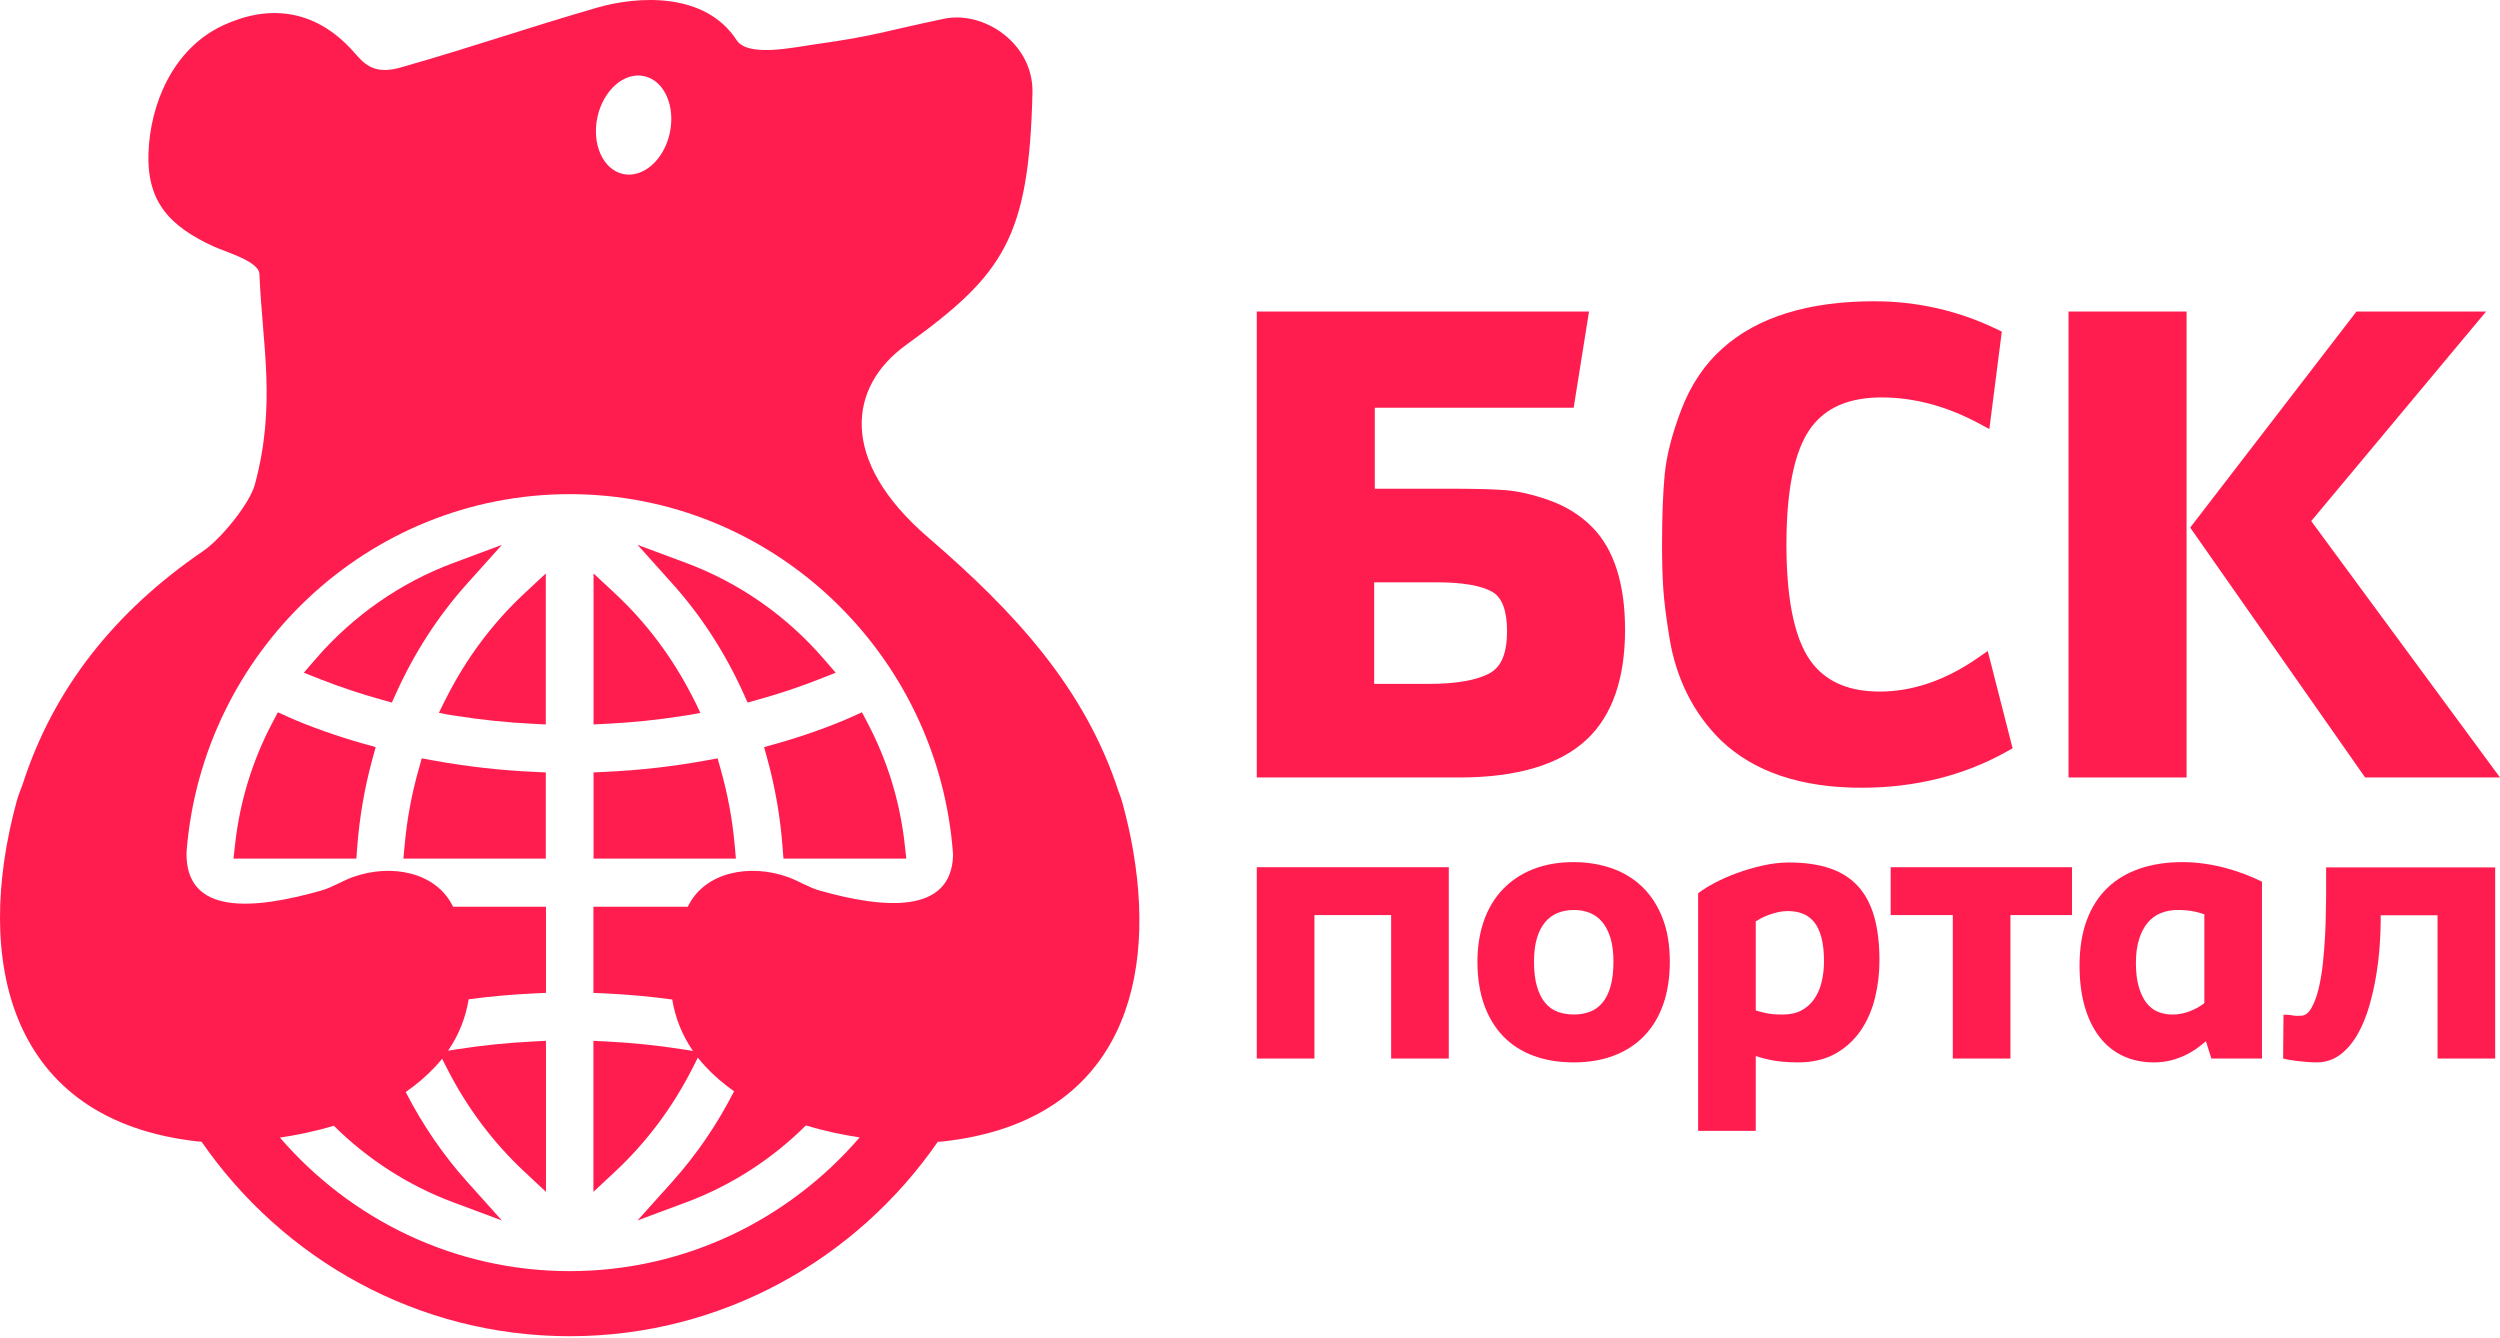
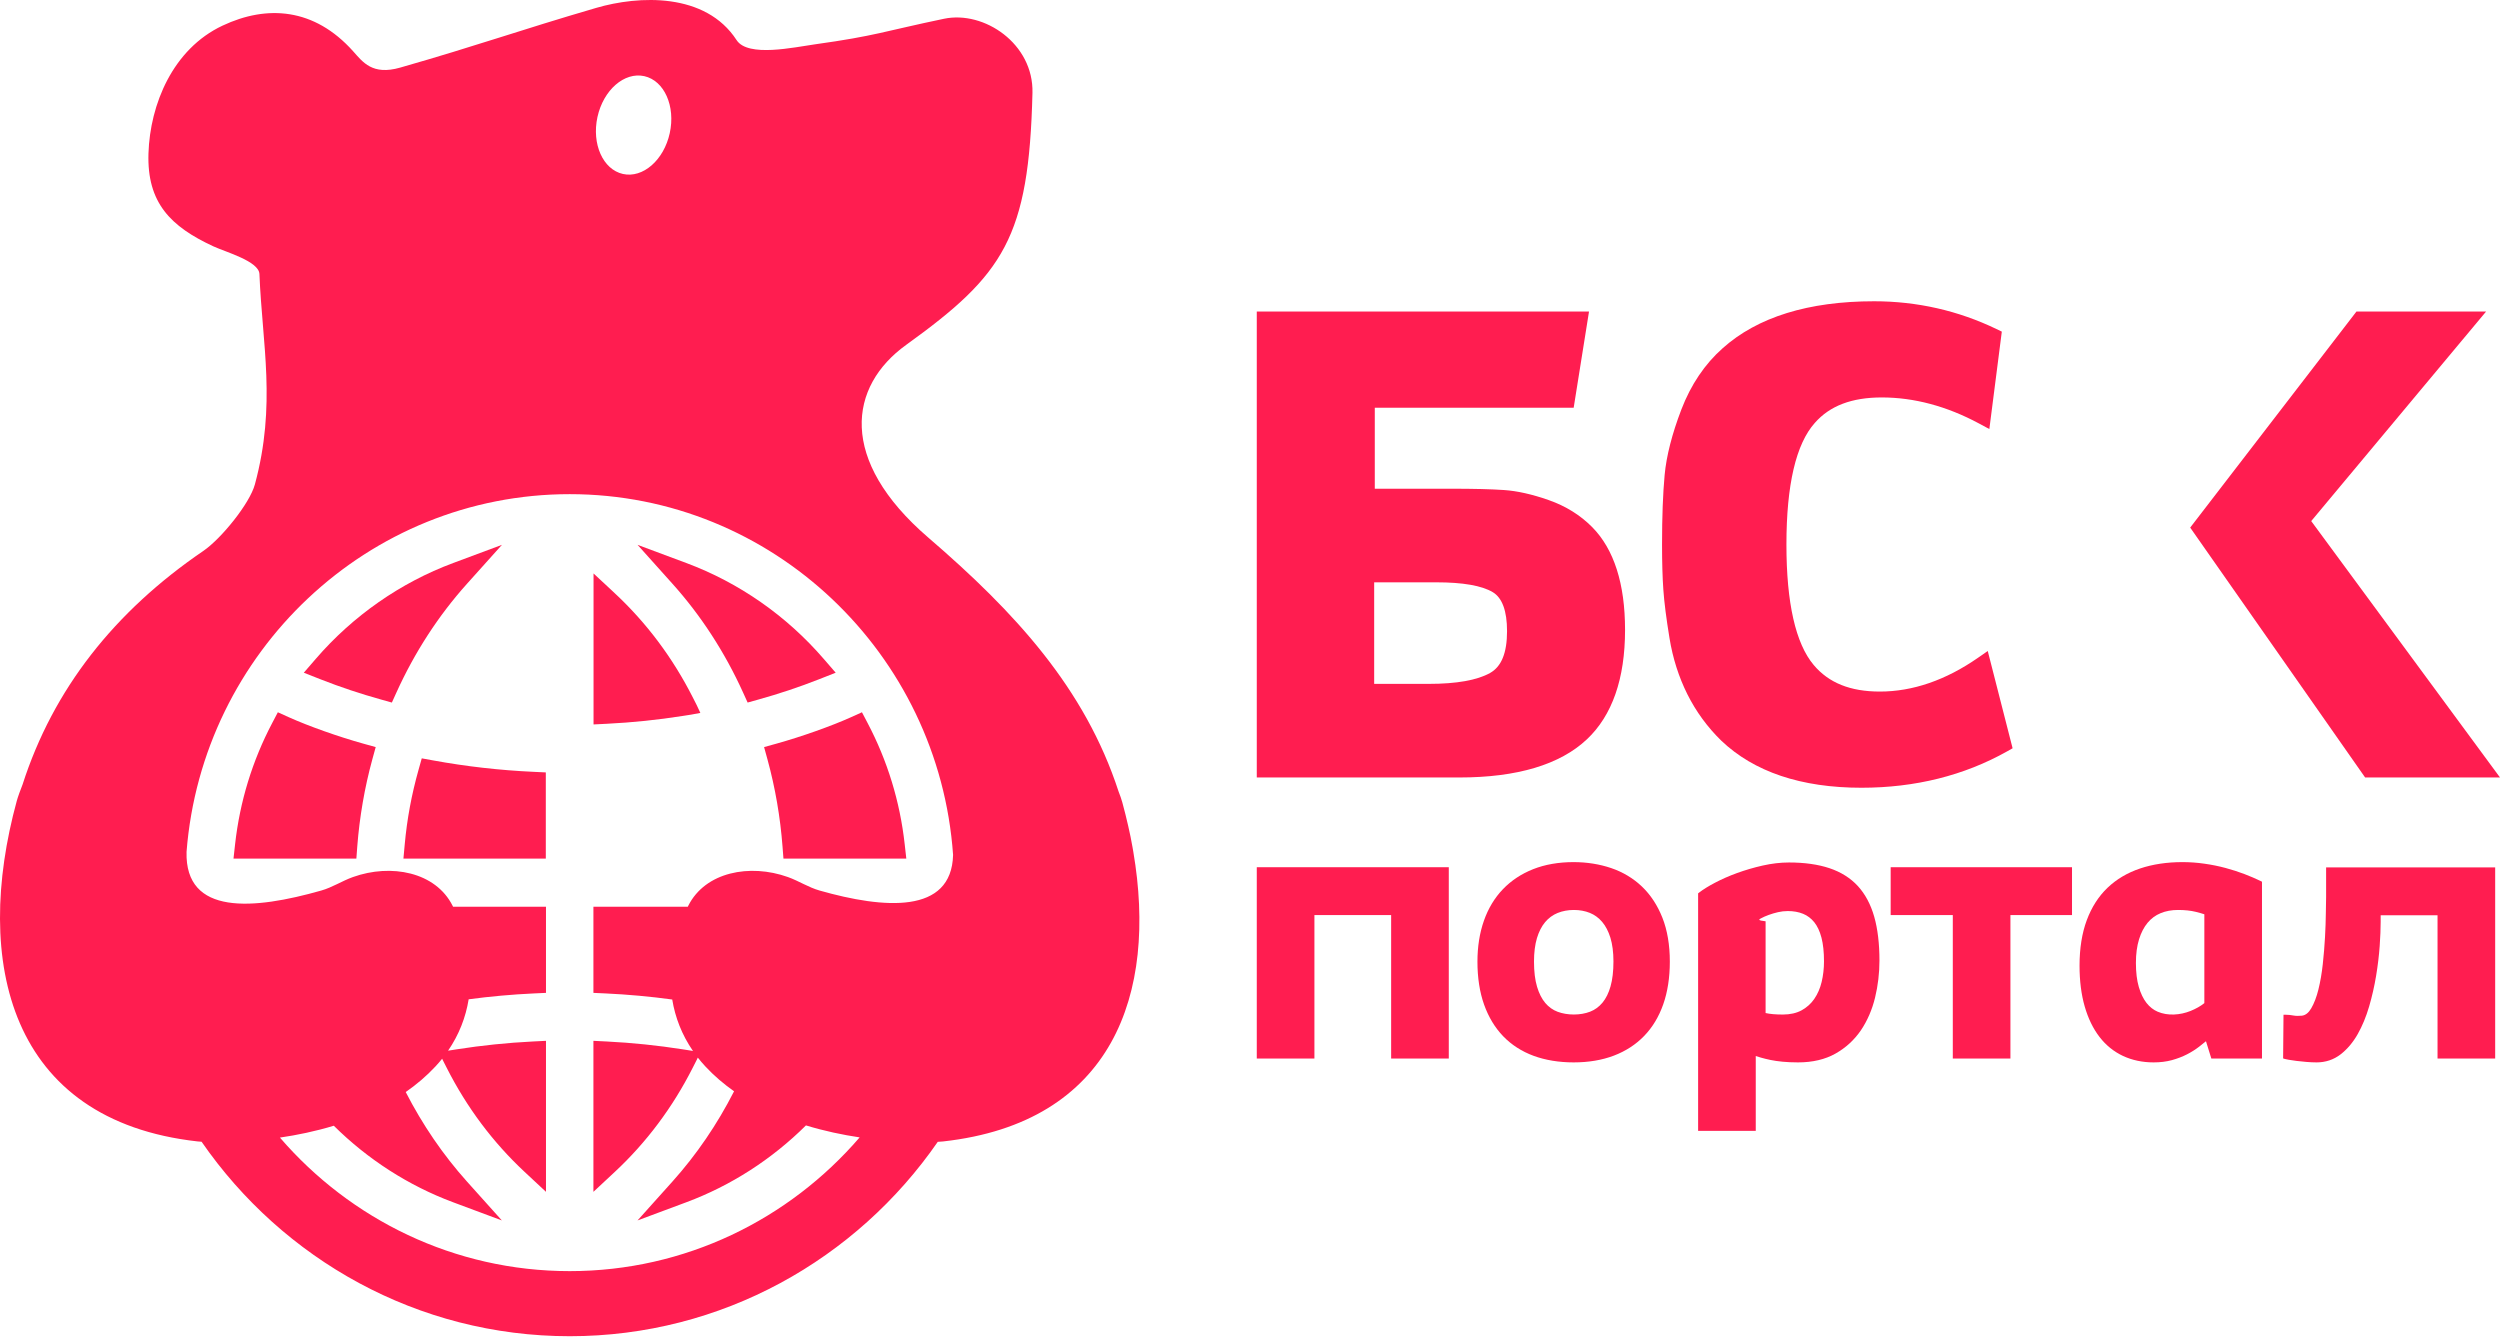
<svg xmlns="http://www.w3.org/2000/svg" width="142" height="76" viewBox="0 0 142 76" fill="none">
  <path d="M85.6 35.851C85.6 37.087 85.283 37.865 84.631 38.228C83.9 38.636 82.731 38.844 81.158 38.844H78.053V33.076H81.591C83.087 33.076 84.161 33.263 84.784 33.632C85.326 33.953 85.6 34.699 85.6 35.851ZM87.967 28.405C87.03 28.076 86.176 27.884 85.43 27.834C84.71 27.784 83.725 27.759 82.422 27.759H78.088V23.158H89.385L90.256 17.695H71.385V44.161H82.89C86.172 44.161 88.61 43.431 90.135 41.994C91.573 40.642 92.303 38.551 92.303 35.778C92.303 33.157 91.675 31.192 90.435 29.939C89.762 29.259 88.932 28.743 87.967 28.405Z" fill="#FF1D50" />
  <path d="M112.356 37.358C110.52 38.635 108.642 39.281 106.775 39.281C105.099 39.281 103.87 38.787 103.017 37.77C101.99 36.55 101.469 34.249 101.469 30.928C101.469 27.54 102.011 25.217 103.083 24.02C103.937 23.048 105.18 22.575 106.884 22.575C108.722 22.575 110.578 23.072 112.402 24.051L112.995 24.37L113.703 18.836L113.398 18.689C111.228 17.643 108.891 17.112 106.45 17.112C102.719 17.112 99.823 18.011 97.846 19.781C96.832 20.679 96.042 21.851 95.5 23.264C94.971 24.648 94.651 25.899 94.551 26.983C94.454 28.036 94.404 29.363 94.404 30.928C94.404 31.937 94.429 32.8 94.478 33.495C94.527 34.203 94.641 35.101 94.826 36.237C95.012 37.385 95.356 38.461 95.844 39.436C96.335 40.416 96.979 41.298 97.762 42.063C99.622 43.841 102.303 44.744 105.73 44.744C108.779 44.744 111.561 44.05 114 42.68L114.316 42.502L112.904 36.977L112.356 37.358Z" fill="#FF1D50" />
-   <path d="M124.197 17.695H117.493V44.161H124.197V17.695Z" fill="#FF1D50" />
  <path d="M131.277 29.597L141.21 17.695H133.847L124.403 29.967L134.339 44.161H142L131.277 29.597Z" fill="#FF1D50" />
  <path d="M71.385 60.125H74.659V51.976H79.017V60.125H82.291V49.258H71.385V60.125Z" fill="#FF1D50" />
  <path d="M91.644 54.609C91.644 55.167 91.588 55.643 91.479 56.026C91.373 56.401 91.219 56.713 91.021 56.952C90.826 57.186 90.59 57.359 90.32 57.463C89.765 57.679 89.026 57.676 88.474 57.469C88.204 57.368 87.968 57.2 87.774 56.972C87.576 56.739 87.418 56.428 87.305 56.049C87.19 55.666 87.131 55.185 87.131 54.62C87.131 54.103 87.188 53.654 87.299 53.283C87.41 52.917 87.565 52.612 87.764 52.376C87.96 52.143 88.198 51.969 88.472 51.857C88.751 51.744 89.062 51.686 89.398 51.686C89.725 51.686 90.03 51.742 90.303 51.852C90.571 51.961 90.806 52.132 91.001 52.361C91.2 52.594 91.357 52.897 91.471 53.263C91.585 53.636 91.644 54.089 91.644 54.609ZM93.261 50.355C92.77 49.887 92.183 49.535 91.515 49.307C90.853 49.083 90.134 48.968 89.377 48.968C88.529 48.968 87.76 49.102 87.088 49.367C86.415 49.633 85.836 50.016 85.366 50.506C84.895 50.996 84.531 51.598 84.287 52.295C84.043 52.987 83.919 53.77 83.919 54.62C83.919 55.538 84.046 56.36 84.297 57.064C84.549 57.772 84.916 58.378 85.386 58.864C85.856 59.35 86.436 59.723 87.112 59.972C87.782 60.218 88.549 60.344 89.388 60.344C90.229 60.344 90.996 60.215 91.664 59.961C92.337 59.706 92.918 59.329 93.388 58.842C93.859 58.356 94.225 57.751 94.473 57.043C94.72 56.339 94.846 55.524 94.846 54.62C94.846 53.673 94.704 52.836 94.425 52.128C94.145 51.421 93.754 50.825 93.261 50.355Z" fill="#FF1D50" />
-   <path d="M100.99 51.812C101.171 51.77 101.356 51.748 101.543 51.748C101.87 51.748 102.163 51.8 102.416 51.904C102.662 52.004 102.875 52.166 103.051 52.383C103.228 52.605 103.365 52.899 103.459 53.257C103.555 53.625 103.603 54.08 103.603 54.609C103.603 55.016 103.557 55.41 103.469 55.777C103.382 56.138 103.242 56.46 103.054 56.734C102.87 57.005 102.627 57.223 102.335 57.384C102.043 57.544 101.682 57.626 101.266 57.626C100.86 57.626 100.531 57.597 100.286 57.541C100.08 57.493 99.892 57.444 99.727 57.394V52.329C99.811 52.278 99.908 52.225 100.014 52.166C100.148 52.094 100.298 52.027 100.462 51.968C100.626 51.908 100.803 51.855 100.99 51.812ZM105.526 50.327C105.106 49.871 104.563 49.53 103.91 49.312C103.266 49.097 102.493 48.989 101.614 48.989C101.134 48.989 100.631 49.048 100.12 49.163C99.613 49.278 99.124 49.422 98.667 49.588C98.208 49.755 97.784 49.942 97.408 50.141C97.029 50.34 96.727 50.529 96.509 50.699L96.453 50.743V64.232H99.727V59.982C99.819 60.01 99.912 60.039 100.008 60.069C100.178 60.118 100.364 60.164 100.564 60.206C100.765 60.248 100.992 60.28 101.256 60.306C101.509 60.33 101.802 60.344 102.126 60.344C102.954 60.344 103.672 60.175 104.259 59.842C104.844 59.512 105.326 59.067 105.698 58.523C106.064 57.981 106.336 57.356 106.503 56.666C106.67 55.98 106.753 55.27 106.753 54.558C106.753 53.601 106.653 52.764 106.456 52.07C106.256 51.367 105.942 50.782 105.526 50.327Z" fill="#FF1D50" />
+   <path d="M100.99 51.812C101.171 51.77 101.356 51.748 101.543 51.748C101.87 51.748 102.163 51.8 102.416 51.904C102.662 52.004 102.875 52.166 103.051 52.383C103.228 52.605 103.365 52.899 103.459 53.257C103.555 53.625 103.603 54.08 103.603 54.609C103.603 55.016 103.557 55.41 103.469 55.777C103.382 56.138 103.242 56.46 103.054 56.734C102.87 57.005 102.627 57.223 102.335 57.384C102.043 57.544 101.682 57.626 101.266 57.626C100.86 57.626 100.531 57.597 100.286 57.541V52.329C99.811 52.278 99.908 52.225 100.014 52.166C100.148 52.094 100.298 52.027 100.462 51.968C100.626 51.908 100.803 51.855 100.99 51.812ZM105.526 50.327C105.106 49.871 104.563 49.53 103.91 49.312C103.266 49.097 102.493 48.989 101.614 48.989C101.134 48.989 100.631 49.048 100.12 49.163C99.613 49.278 99.124 49.422 98.667 49.588C98.208 49.755 97.784 49.942 97.408 50.141C97.029 50.34 96.727 50.529 96.509 50.699L96.453 50.743V64.232H99.727V59.982C99.819 60.01 99.912 60.039 100.008 60.069C100.178 60.118 100.364 60.164 100.564 60.206C100.765 60.248 100.992 60.28 101.256 60.306C101.509 60.33 101.802 60.344 102.126 60.344C102.954 60.344 103.672 60.175 104.259 59.842C104.844 59.512 105.326 59.067 105.698 58.523C106.064 57.981 106.336 57.356 106.503 56.666C106.67 55.98 106.753 55.27 106.753 54.558C106.753 53.601 106.653 52.764 106.456 52.07C106.256 51.367 105.942 50.782 105.526 50.327Z" fill="#FF1D50" />
  <path d="M107.39 51.976H110.919V60.125H114.192V51.976H117.69V49.258H107.39V51.976Z" fill="#FF1D50" />
  <path d="M121.32 54.697C121.32 54.182 121.38 53.728 121.499 53.349C121.615 52.975 121.779 52.66 121.984 52.413C122.186 52.17 122.434 51.987 122.724 51.868C123.016 51.747 123.348 51.686 123.71 51.686C124.093 51.686 124.43 51.721 124.712 51.791C124.931 51.846 125.096 51.892 125.207 51.931V56.977C124.997 57.147 124.733 57.296 124.421 57.423C123.824 57.662 123.124 57.709 122.556 57.465C122.314 57.362 122.099 57.193 121.92 56.965C121.738 56.731 121.591 56.426 121.484 56.058C121.375 55.686 121.32 55.228 121.32 54.697ZM127.483 49.646C127.143 49.516 126.78 49.401 126.407 49.3C126.027 49.198 125.626 49.116 125.219 49.059C124.804 48.998 124.38 48.968 123.961 48.968C123.083 48.968 122.274 49.089 121.56 49.329C120.842 49.569 120.219 49.938 119.71 50.423C119.199 50.911 118.802 51.531 118.529 52.266C118.256 52.998 118.118 53.867 118.118 54.847C118.118 55.715 118.217 56.496 118.412 57.17C118.607 57.848 118.89 58.429 119.252 58.898C119.616 59.371 120.066 59.734 120.587 59.978C121.107 60.22 121.692 60.344 122.325 60.344C122.705 60.344 123.056 60.3 123.369 60.214C123.676 60.13 123.963 60.019 124.221 59.887C124.474 59.757 124.708 59.609 124.917 59.447C125.052 59.341 125.179 59.239 125.299 59.142L125.605 60.126H128.481V50.081L128.399 50.04C128.129 49.908 127.82 49.776 127.483 49.646Z" fill="#FF1D50" />
  <path d="M132.123 49.269V50.954C132.115 51.154 132.111 51.46 132.108 51.868C132.104 52.276 132.088 52.732 132.061 53.224C132.034 53.718 131.991 54.237 131.934 54.765C131.877 55.285 131.794 55.77 131.686 56.205C131.58 56.633 131.442 56.992 131.277 57.275C131.126 57.532 130.951 57.668 130.745 57.691C130.562 57.71 130.403 57.706 130.273 57.682C130.12 57.653 129.976 57.638 129.846 57.638H129.703L129.681 60.118L129.783 60.15C129.805 60.157 129.878 60.174 130.005 60.196C130.124 60.217 130.268 60.239 130.439 60.26C130.608 60.281 130.793 60.3 130.993 60.317C131.205 60.335 131.398 60.344 131.58 60.344C132.095 60.344 132.554 60.19 132.945 59.889C133.325 59.594 133.651 59.208 133.916 58.74C134.177 58.281 134.395 57.753 134.566 57.17C134.734 56.592 134.868 56.004 134.964 55.421C135.06 54.838 135.128 54.271 135.166 53.739C135.204 53.192 135.222 52.745 135.222 52.37V51.987H138.452V60.126H141.726V49.269H132.123Z" fill="#FF1D50" />
  <path d="M31.002 43.873L30.311 43.84C28.395 43.753 26.475 43.534 24.603 43.192L23.956 43.074L23.777 43.712C23.376 45.136 23.118 46.528 22.988 47.968L22.915 48.767H31.002V43.873Z" fill="#FF1D50" />
  <path d="M16.399 40.736L15.782 40.457L15.465 41.061C14.333 43.21 13.623 45.528 13.353 47.953L13.263 48.767H20.242L20.292 48.09C20.421 46.409 20.708 44.744 21.146 43.14L21.34 42.434L20.641 42.24C19.228 41.847 17.524 41.243 16.399 40.736Z" fill="#FF1D50" />
-   <path d="M25.364 39.614L25.143 40.048L24.93 40.488L25.458 40.591L25.936 40.665C27.348 40.889 28.797 41.039 30.241 41.11L31.002 41.148V32.572L29.787 33.705C27.991 35.378 26.503 37.366 25.364 39.614Z" fill="#FF1D50" />
  <path d="M26.525 33.159L28.51 30.947L25.738 31.98C22.744 33.096 20.045 34.979 17.934 37.426L17.256 38.21L18.217 38.589C19.321 39.023 20.481 39.411 21.664 39.739L22.258 39.905L22.515 39.338C23.555 37.045 24.904 34.965 26.525 33.159Z" fill="#FF1D50" />
  <path d="M44.1 42.24L43.4 42.434L43.594 43.14C44.033 44.743 44.32 46.408 44.448 48.091L44.5 48.767H51.478L51.387 47.953C51.118 45.528 50.408 43.21 49.276 41.061L48.959 40.457L48.342 40.736C47.217 41.243 45.512 41.847 44.1 42.24Z" fill="#FF1D50" />
  <path d="M42.208 39.338L42.465 39.905L43.059 39.739C44.242 39.411 45.401 39.023 46.505 38.589L47.467 38.21L46.788 37.426C44.678 34.979 41.979 33.096 38.984 31.98L36.213 30.947L38.197 33.159C39.818 34.965 41.168 37.045 42.208 39.338Z" fill="#FF1D50" />
  <path d="M33.713 41.148L34.474 41.11C35.918 41.039 37.367 40.889 38.78 40.665L39.258 40.591L39.78 40.493L39.572 40.048L39.352 39.614C38.212 37.366 36.724 35.377 34.929 33.705L33.713 32.572V41.148Z" fill="#FF1D50" />
-   <path d="M40.939 43.712L40.759 43.074L40.112 43.192C38.24 43.534 36.32 43.753 34.404 43.84L33.713 43.873V48.767H41.8L41.727 47.968C41.598 46.528 41.339 45.137 40.939 43.712Z" fill="#FF1D50" />
  <path d="M33.936 6.644C34.273 5.11 35.464 4.073 36.597 4.326C37.732 4.58 38.378 6.029 38.042 7.563C37.707 9.097 36.515 10.135 35.381 9.881C34.248 9.627 33.601 8.179 33.936 6.644ZM15.9 64.615C16.867 64.474 17.909 64.26 18.96 63.942C20.892 65.856 23.207 67.346 25.735 68.288L28.506 69.321L26.521 67.109C25.165 65.595 24 63.889 23.045 62.028C23.654 61.605 24.226 61.122 24.741 60.567C24.874 60.425 24.996 60.281 25.114 60.135L25.153 60.219L25.374 60.654C26.512 62.9 28.001 64.89 29.797 66.563L31.012 67.696V59.119L30.253 59.157C28.809 59.229 27.36 59.379 25.946 59.601L25.469 59.676L25.45 59.68C26.079 58.764 26.456 57.773 26.62 56.76C27.846 56.596 29.085 56.484 30.321 56.427L31.012 56.395V51.501H25.733C25.724 51.481 25.714 51.462 25.705 51.443C24.741 49.528 22.215 49.042 20.047 49.816C19.419 50.041 18.885 50.402 18.243 50.584C14.427 51.67 10.5 52.029 10.596 48.383C11.482 37.031 20.904 28.068 32.359 28.068C43.873 28.068 53.332 37.124 54.135 48.558C54.05 51.941 50.204 51.621 46.558 50.584C45.916 50.402 45.382 50.041 44.753 49.816C42.586 49.042 40.059 49.528 39.096 51.443C39.086 51.462 39.078 51.481 39.068 51.501H33.706V56.395L34.398 56.427C35.662 56.486 36.929 56.601 38.183 56.772C38.349 57.787 38.729 58.778 39.362 59.697L39.25 59.676L38.772 59.601C37.358 59.379 35.91 59.229 34.467 59.157L33.706 59.119V67.696L34.922 66.563C36.718 64.89 38.206 62.9 39.344 60.654L39.565 60.219L39.636 60.072C39.768 60.24 39.908 60.405 40.059 60.567C40.557 61.105 41.109 61.572 41.695 61.985C40.736 63.864 39.565 65.584 38.197 67.109L36.212 69.321L38.984 68.288C41.52 67.343 43.843 65.846 45.778 63.923C46.824 64.243 47.863 64.46 48.828 64.604C44.822 69.256 38.924 72.2 32.359 72.2C25.799 72.2 19.905 69.26 15.9 64.615ZM64.372 48.38C64.359 48.301 64.345 48.222 64.331 48.142C64.33 48.138 64.33 48.135 64.329 48.132C64.258 47.726 64.177 47.319 64.081 46.911C63.981 46.469 63.871 46.028 63.75 45.585C63.694 45.38 63.621 45.177 63.537 44.964C61.627 39.095 57.652 34.771 52.727 30.535C47.587 26.113 48.212 21.936 51.465 19.593C57.008 15.599 58.445 13.515 58.644 5.272C58.711 2.483 55.899 0.59 53.623 1.065C50.202 1.78 49.749 2.036 46.297 2.517C45.109 2.682 42.485 3.273 41.839 2.279C40.071 -0.442 36.281 -0.257 33.866 0.448C29.422 1.746 27.175 2.57 22.726 3.841C21.152 4.29 20.612 3.532 20.056 2.91C17.85 0.446 15.166 0.265 12.638 1.457C9.813 2.787 8.522 5.928 8.433 8.71C8.343 11.528 9.7 12.873 12.123 13.994C12.827 14.32 14.708 14.838 14.736 15.566C14.895 19.574 15.705 22.971 14.478 27.514C14.183 28.605 12.558 30.605 11.547 31.294C6.495 34.74 3.026 39.141 1.283 44.557C1.149 44.9 1.024 45.236 0.953 45.491C-1.534 54.597 0.495 63.642 11.233 64.834C11.281 64.838 11.356 64.845 11.45 64.851C16.061 71.523 23.714 75.897 32.36 75.897C41.003 75.897 48.654 71.525 53.265 64.856C53.401 64.848 53.507 64.84 53.568 64.834C63.201 63.765 65.746 56.45 64.372 48.38Z" fill="#FF1D50" />
</svg>